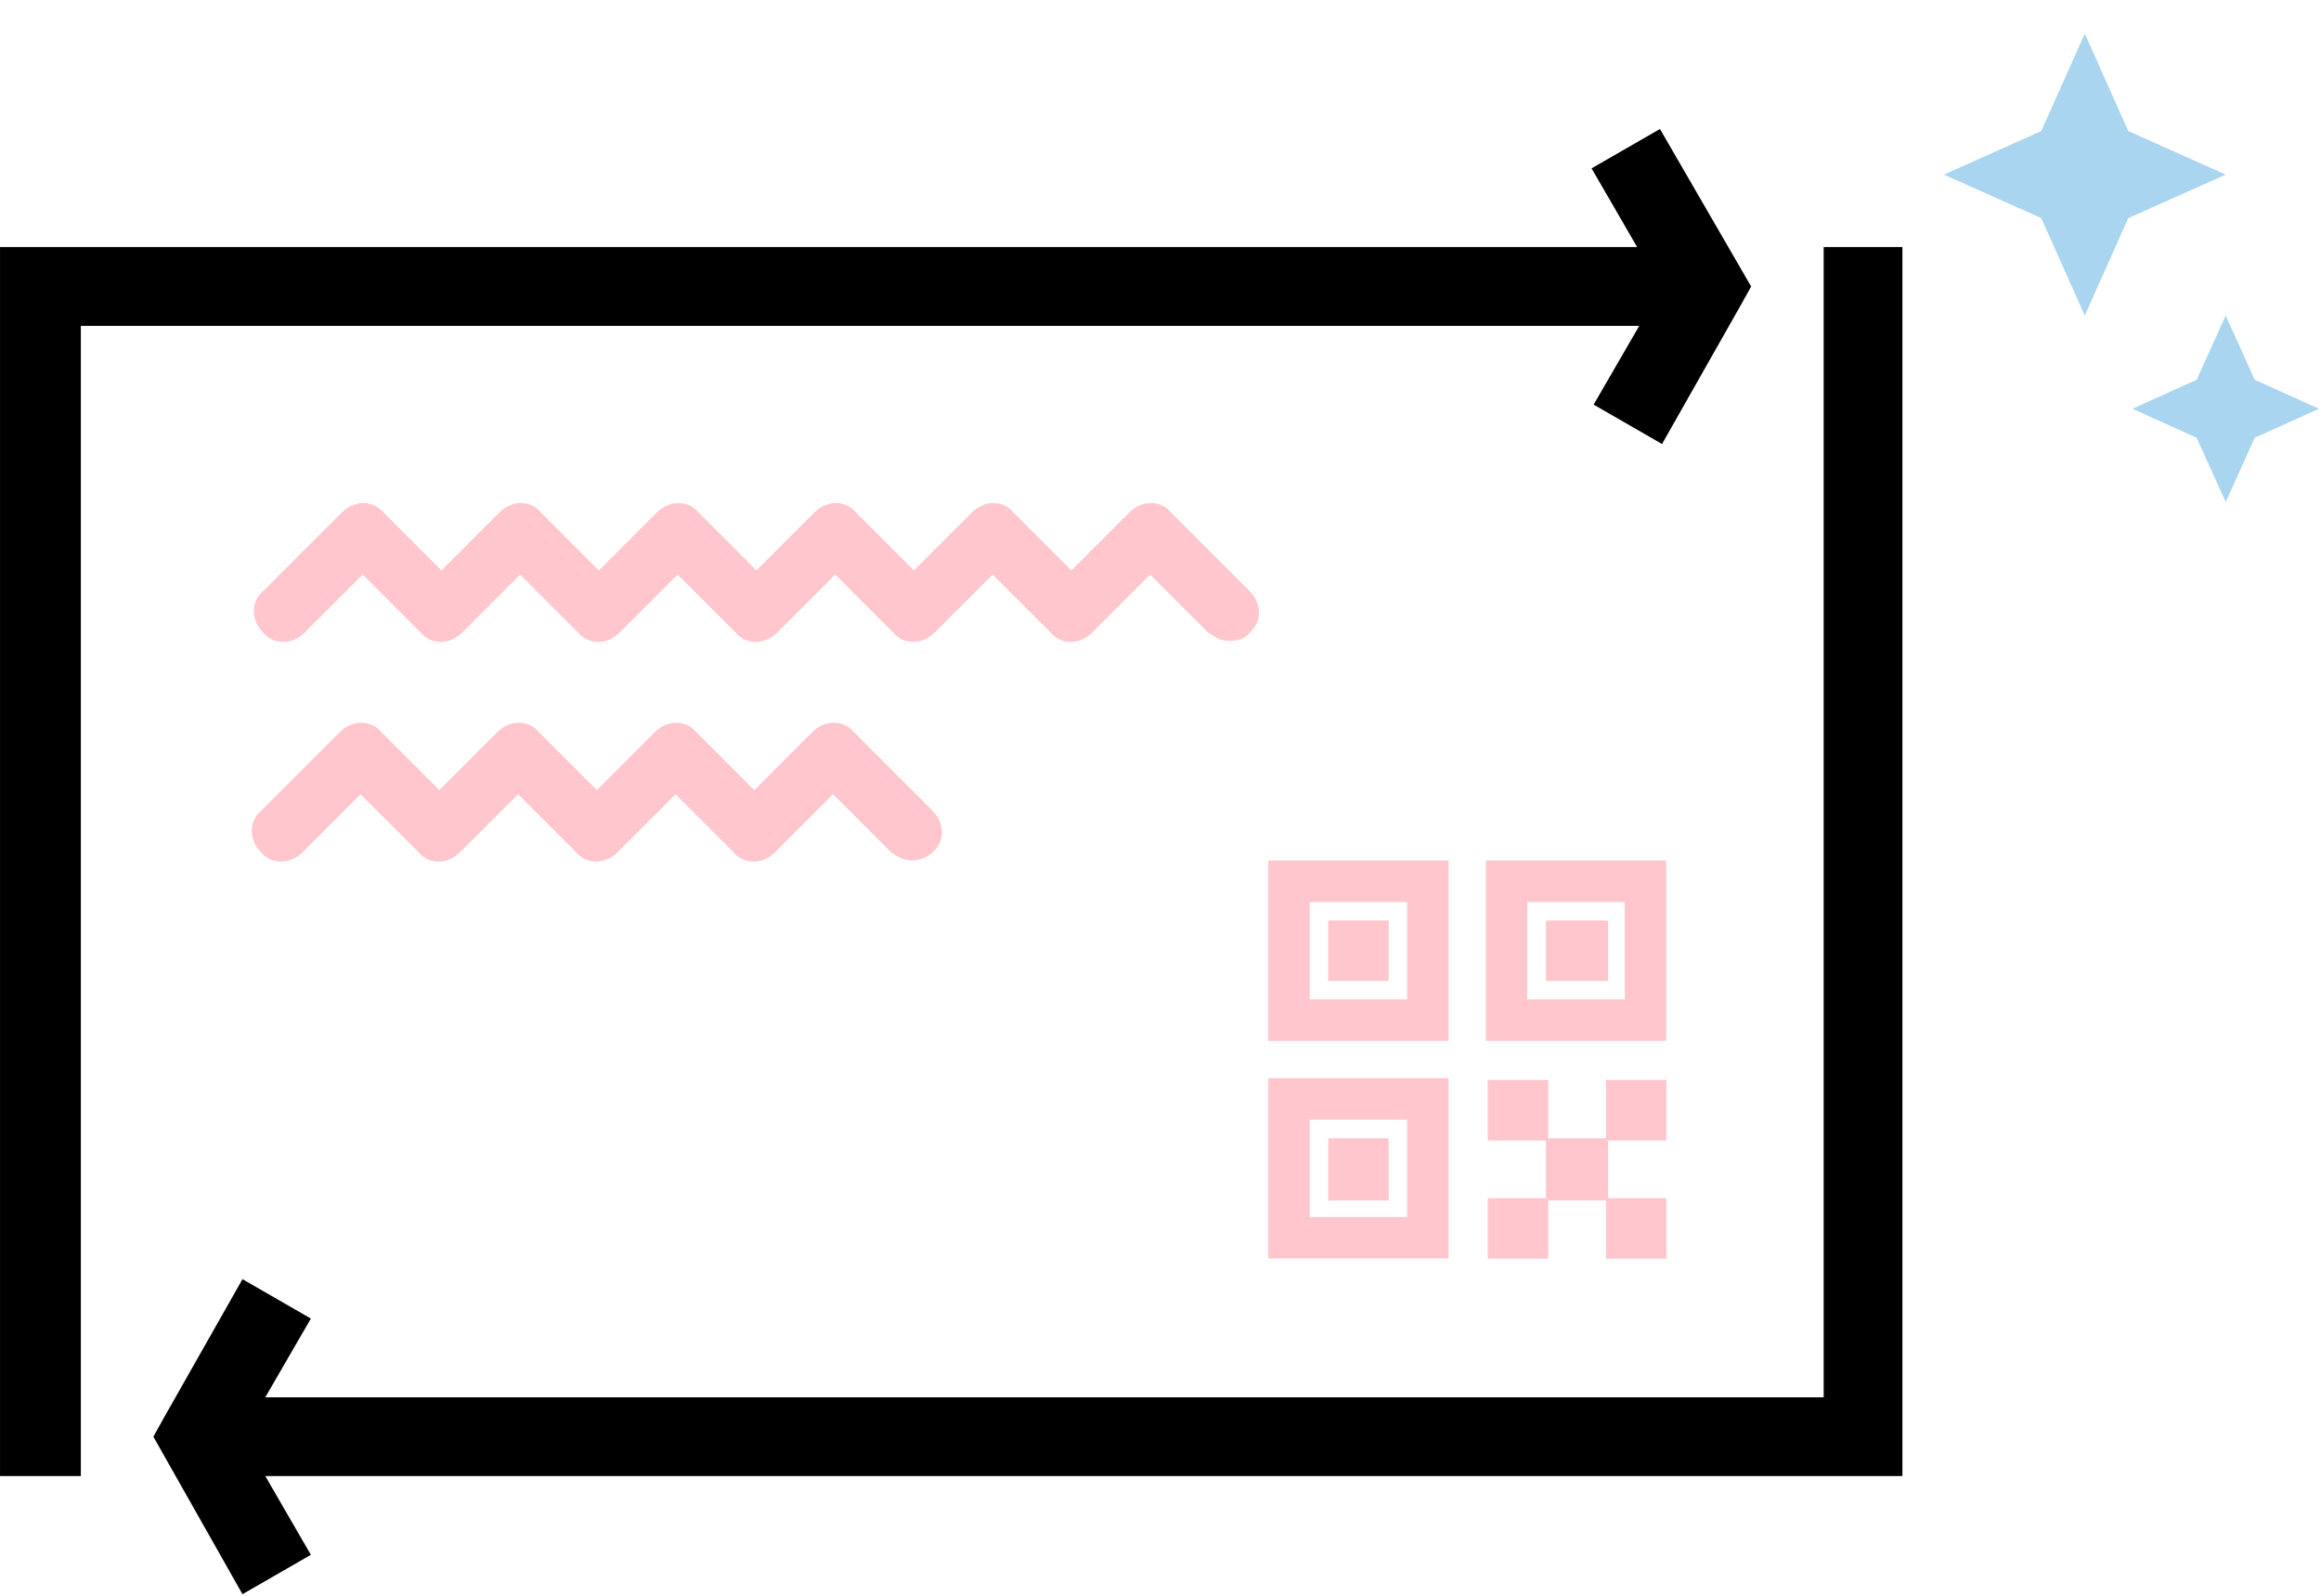
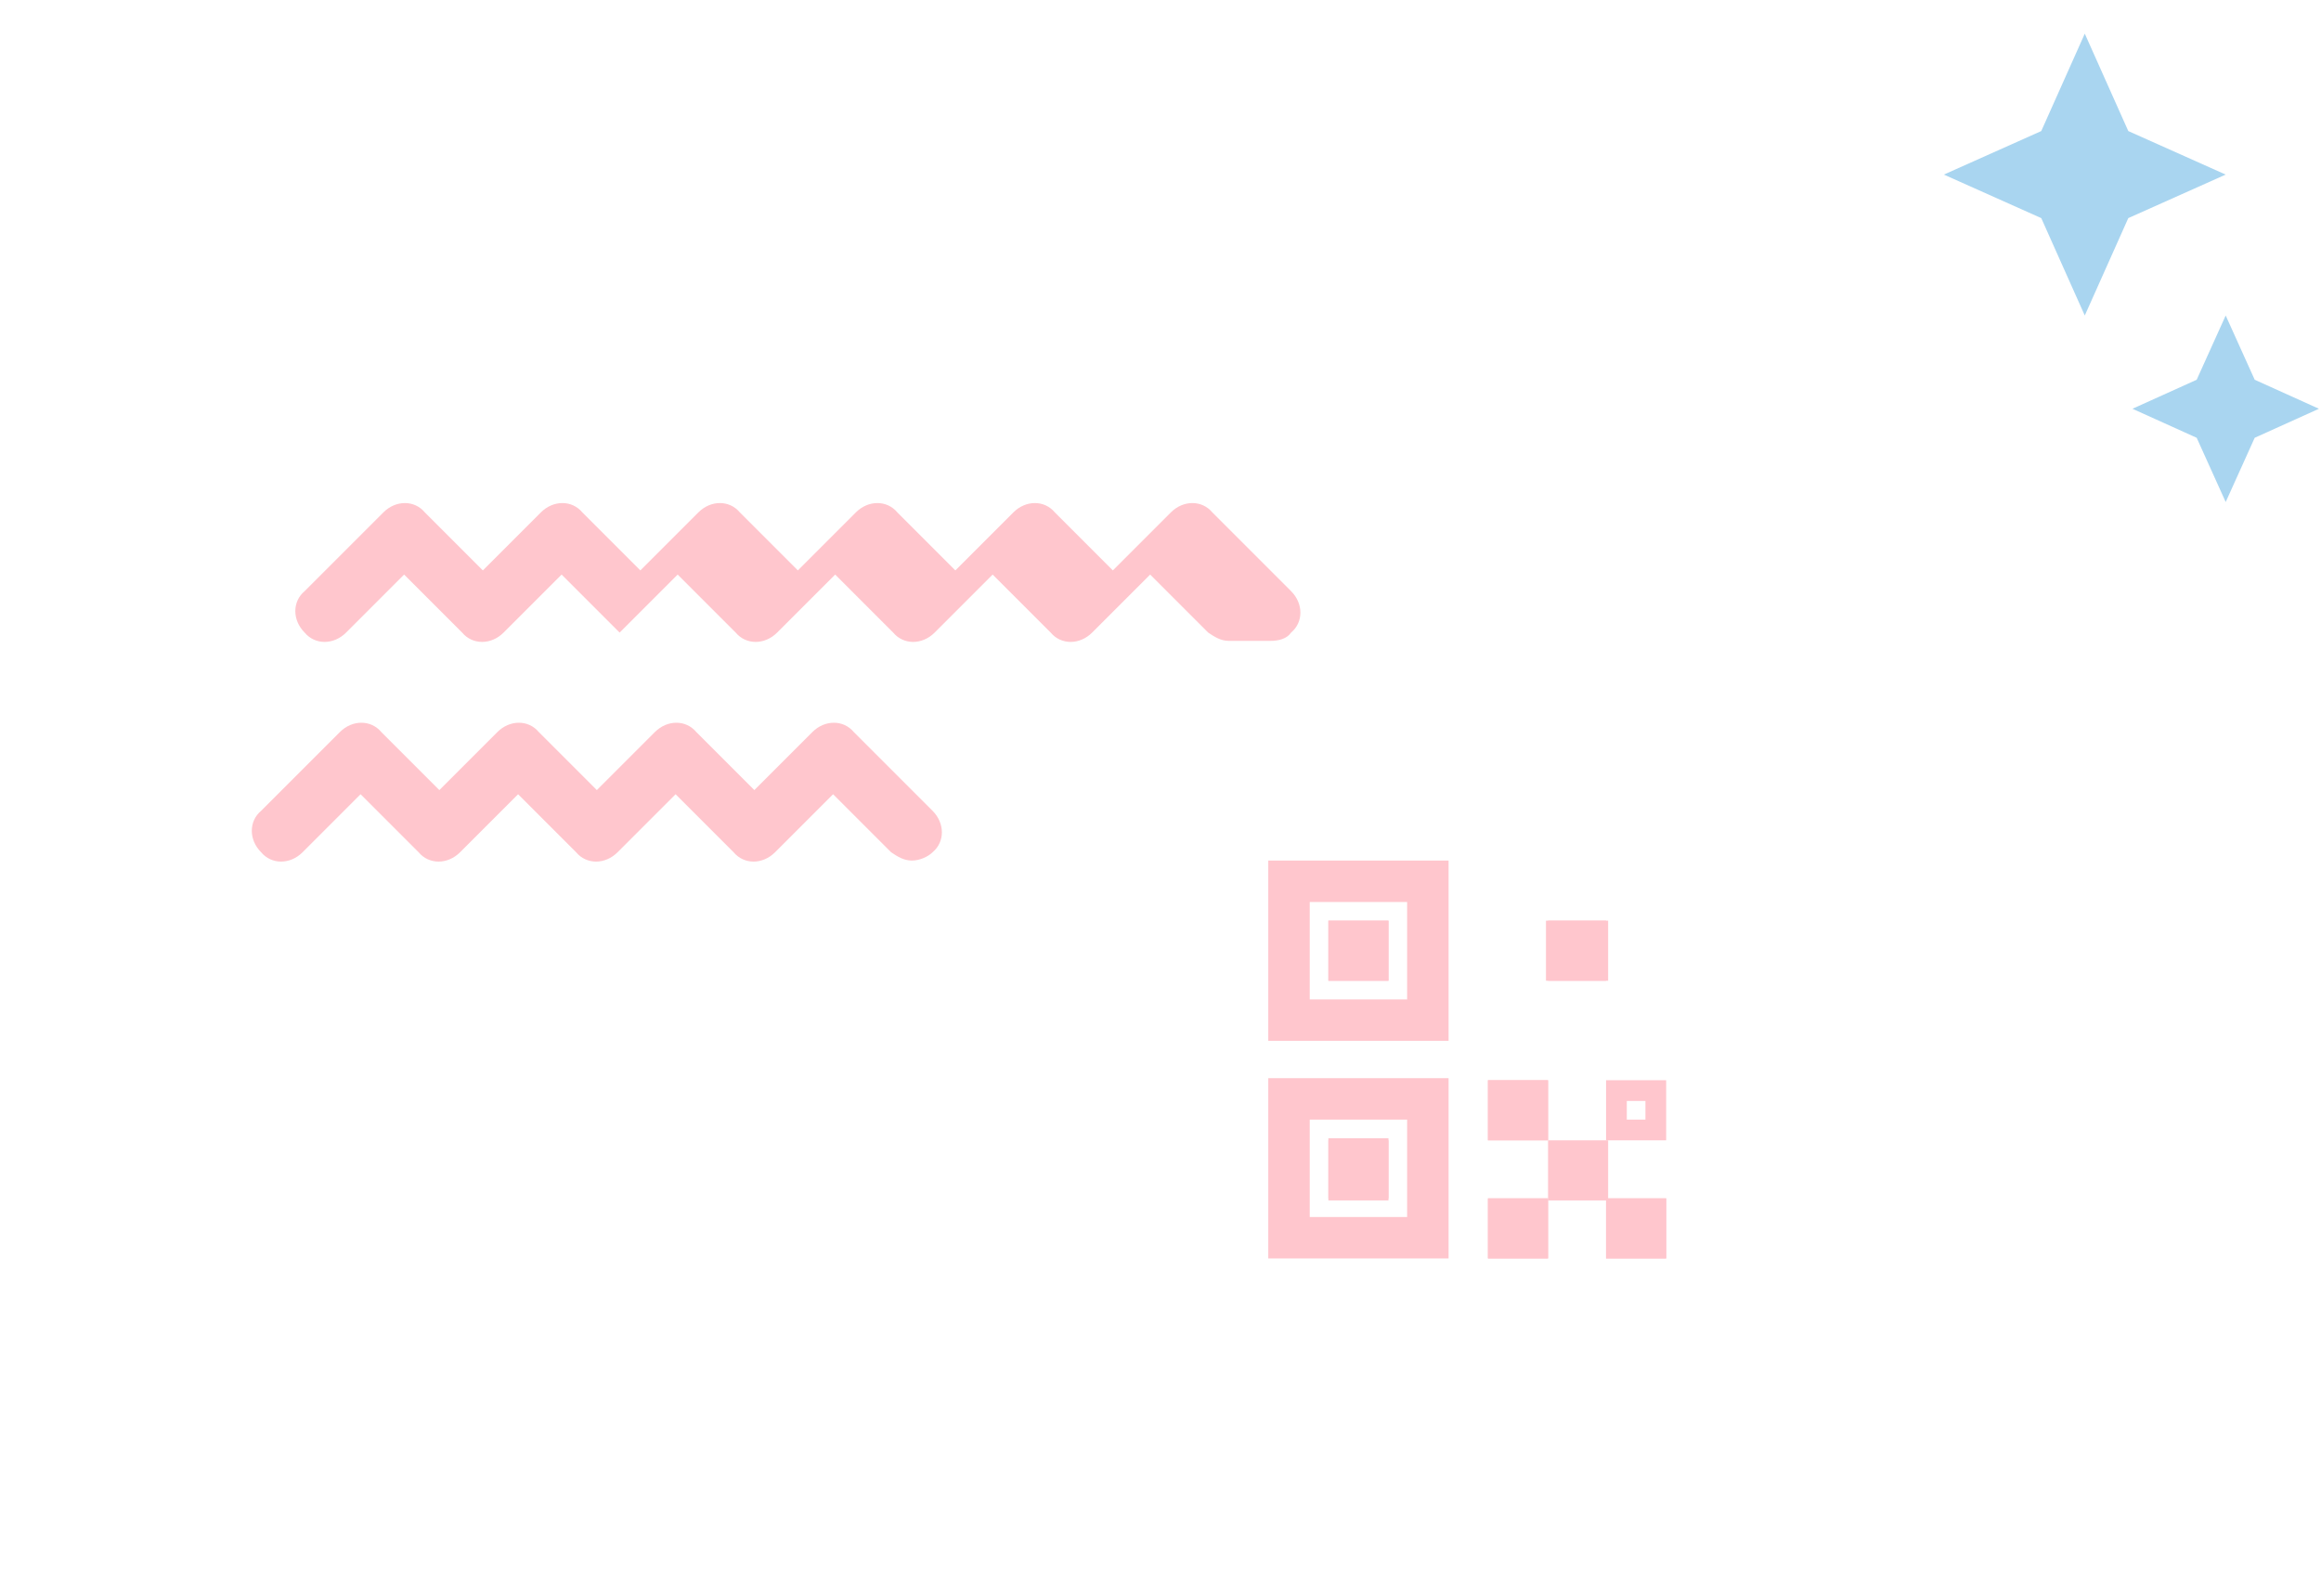
<svg xmlns="http://www.w3.org/2000/svg" version="1.1" id="Ebene_2" x="0" y="0" viewBox="0 0 112 77" xml:space="preserve">
  <style>.st0{fill:#ffc6cd}.st1,.st2{fill:none;stroke:#ffc6cd}.st2{stroke-width:2}</style>
  <g id="Gruppe_400" transform="translate(-815.999 -2311.176)">
-     <path id="Pfad_237" class="st0" d="M875.3 2342.1c-.4 0-.7-.2-1-.4l-2.8-2.8-2.8 2.8c-.6.6-1.5.6-2 0l-2.8-2.8-2.8 2.8c-.6.6-1.5.6-2 0l-2.8-2.8-2.8 2.8c-.6.6-1.5.6-2 0l-2.8-2.8-2.8 2.8c-.6.6-1.5.6-2 0l-2.8-2.8-2.8 2.8c-.6.6-1.5.6-2 0l-2.8-2.8-2.8 2.8c-.6.6-1.5.6-2 0-.6-.6-.6-1.5 0-2l3.8-3.8c.6-.6 1.5-.6 2 0l2.8 2.8 2.8-2.8c.6-.6 1.5-.6 2 0l2.8 2.8 2.8-2.8c.6-.6 1.5-.6 2 0l2.8 2.8 2.8-2.8c.6-.6 1.5-.6 2 0l2.8 2.8 2.8-2.8c.6-.6 1.5-.6 2 0l2.8 2.8 2.8-2.8c.6-.6 1.5-.6 2 0l3.8 3.8c.6.6.6 1.5 0 2-.2.3-.6.4-1 .4z" />
+     <path id="Pfad_237" class="st0" d="M875.3 2342.1c-.4 0-.7-.2-1-.4l-2.8-2.8-2.8 2.8c-.6.6-1.5.6-2 0l-2.8-2.8-2.8 2.8c-.6.6-1.5.6-2 0l-2.8-2.8-2.8 2.8c-.6.6-1.5.6-2 0l-2.8-2.8-2.8 2.8l-2.8-2.8-2.8 2.8c-.6.6-1.5.6-2 0l-2.8-2.8-2.8 2.8c-.6.6-1.5.6-2 0-.6-.6-.6-1.5 0-2l3.8-3.8c.6-.6 1.5-.6 2 0l2.8 2.8 2.8-2.8c.6-.6 1.5-.6 2 0l2.8 2.8 2.8-2.8c.6-.6 1.5-.6 2 0l2.8 2.8 2.8-2.8c.6-.6 1.5-.6 2 0l2.8 2.8 2.8-2.8c.6-.6 1.5-.6 2 0l2.8 2.8 2.8-2.8c.6-.6 1.5-.6 2 0l3.8 3.8c.6.6.6 1.5 0 2-.2.3-.6.4-1 .4z" />
    <path id="Pfad_238" class="st0" d="M860 2352.7c-.4 0-.7-.2-1-.4l-2.8-2.8-2.8 2.8c-.6.6-1.5.6-2 0l-2.8-2.8-2.8 2.8c-.6.6-1.5.6-2 0l-2.8-2.8-2.8 2.8c-.6.6-1.5.6-2 0l-2.8-2.8-2.8 2.8c-.6.6-1.5.6-2 0-.6-.6-.6-1.5 0-2l3.8-3.8c.6-.6 1.5-.6 2 0l2.8 2.8 2.8-2.8c.6-.6 1.5-.6 2 0l2.8 2.8 2.8-2.8c.6-.6 1.5-.6 2 0l2.8 2.8 2.8-2.8c.6-.6 1.5-.6 2 0l3.8 3.8c.6.6.6 1.5 0 2-.2.2-.6.4-1 .4z" />
-     <path id="Vereinigungsmenge_4" d="m823.4 2380.5.5-.9 3.8-6.7 3.3 1.9-2.2 3.8H904v-55.5h3.8v59.3h-79l2.2 3.8-3.3 1.9-4.3-7.6zm-7.4 1.9v-59.3h79l-2.2-3.8 3.3-1.9 4.4 7.6-.5.9-3.8 6.7-3.3-1.9 2.2-3.8h-75.2v55.5H816z" />
    <g id="Rechteck_280">
      <path class="st0" d="M-2.9-.4H0v2.9h-2.9z" transform="translate(883 2356)" />
      <path class="st1" d="M-2.4.1h1.9V2h-1.9z" transform="translate(883 2356)" />
    </g>
    <g id="Rechteck_283">
      <path class="st0" d="M-3.3-.4h2.9v2.9h-2.9z" transform="translate(894 2356)" />
      <path class="st1" d="M-2.9.1H-1V2h-1.9z" transform="translate(894 2356)" />
    </g>
    <g id="Rechteck_285">
      <path class="st0" d="M-2.9-.8H0v2.9h-2.9z" transform="translate(883 2367)" />
      <path class="st1" d="M-2.4-.4h1.9v1.9h-1.9z" transform="translate(883 2367)" />
    </g>
    <g id="Rechteck_286">
      <path class="st0" d="M-3.2-.7h2.9v2.9h-2.9z" transform="translate(891 2364)" />
      <path class="st1" d="M-2.7-.2h1.9v1.9h-1.9z" transform="translate(891 2364)" />
    </g>
    <g id="Rechteck_287">
      <path class="st0" d="M-3.3-.8h2.9v2.9h-2.9z" transform="translate(894 2367)" />
-       <path class="st1" d="M-2.9-.4H-1v1.9h-1.9z" transform="translate(894 2367)" />
    </g>
    <g id="Rechteck_290">
      <path class="st0" d="M-3.5-1h2.9v2.9h-2.9z" transform="translate(897 2370)" />
      <path class="st1" d="M-3-.5h1.9v1.9H-3z" transform="translate(897 2370)" />
    </g>
    <g id="Rechteck_288">
      <path class="st0" d="M-3.2-1h2.9v2.9h-2.9z" transform="translate(891 2370)" />
      <path class="st1" d="M-2.7-.5h1.9v1.9h-1.9z" transform="translate(891 2370)" />
    </g>
    <g id="Rechteck_289">
-       <path class="st0" d="M-3.5-.7h2.9v2.9h-2.9z" transform="translate(897 2364)" />
      <path class="st1" d="M-3-.2h1.9v1.9H-3z" transform="translate(897 2364)" />
    </g>
    <path id="Rechteck_281" class="st2" d="M878.2 2353.7h6.7v6.7h-6.7z" />
-     <path id="Rechteck_282" class="st2" d="M888.7 2353.7h6.7v6.7h-6.7z" />
    <path id="Rechteck_284" class="st2" d="M878.2 2364.2h6.7v6.7h-6.7z" />
    <path id="Pfad_248" d="m922 2329.5-3.1 1.4 3.1 1.4 1.4 3.1 1.4-3.1 3.1-1.4-3.1-1.4-1.4-3.1-1.4 3.1zm-5.4-3.1 2.1-4.7 4.7-2.1-4.7-2.1-2.1-4.7-2.1 4.7-4.7 2.1 4.7 2.1 2.1 4.7z" fill="#a9d5f0" />
  </g>
</svg>